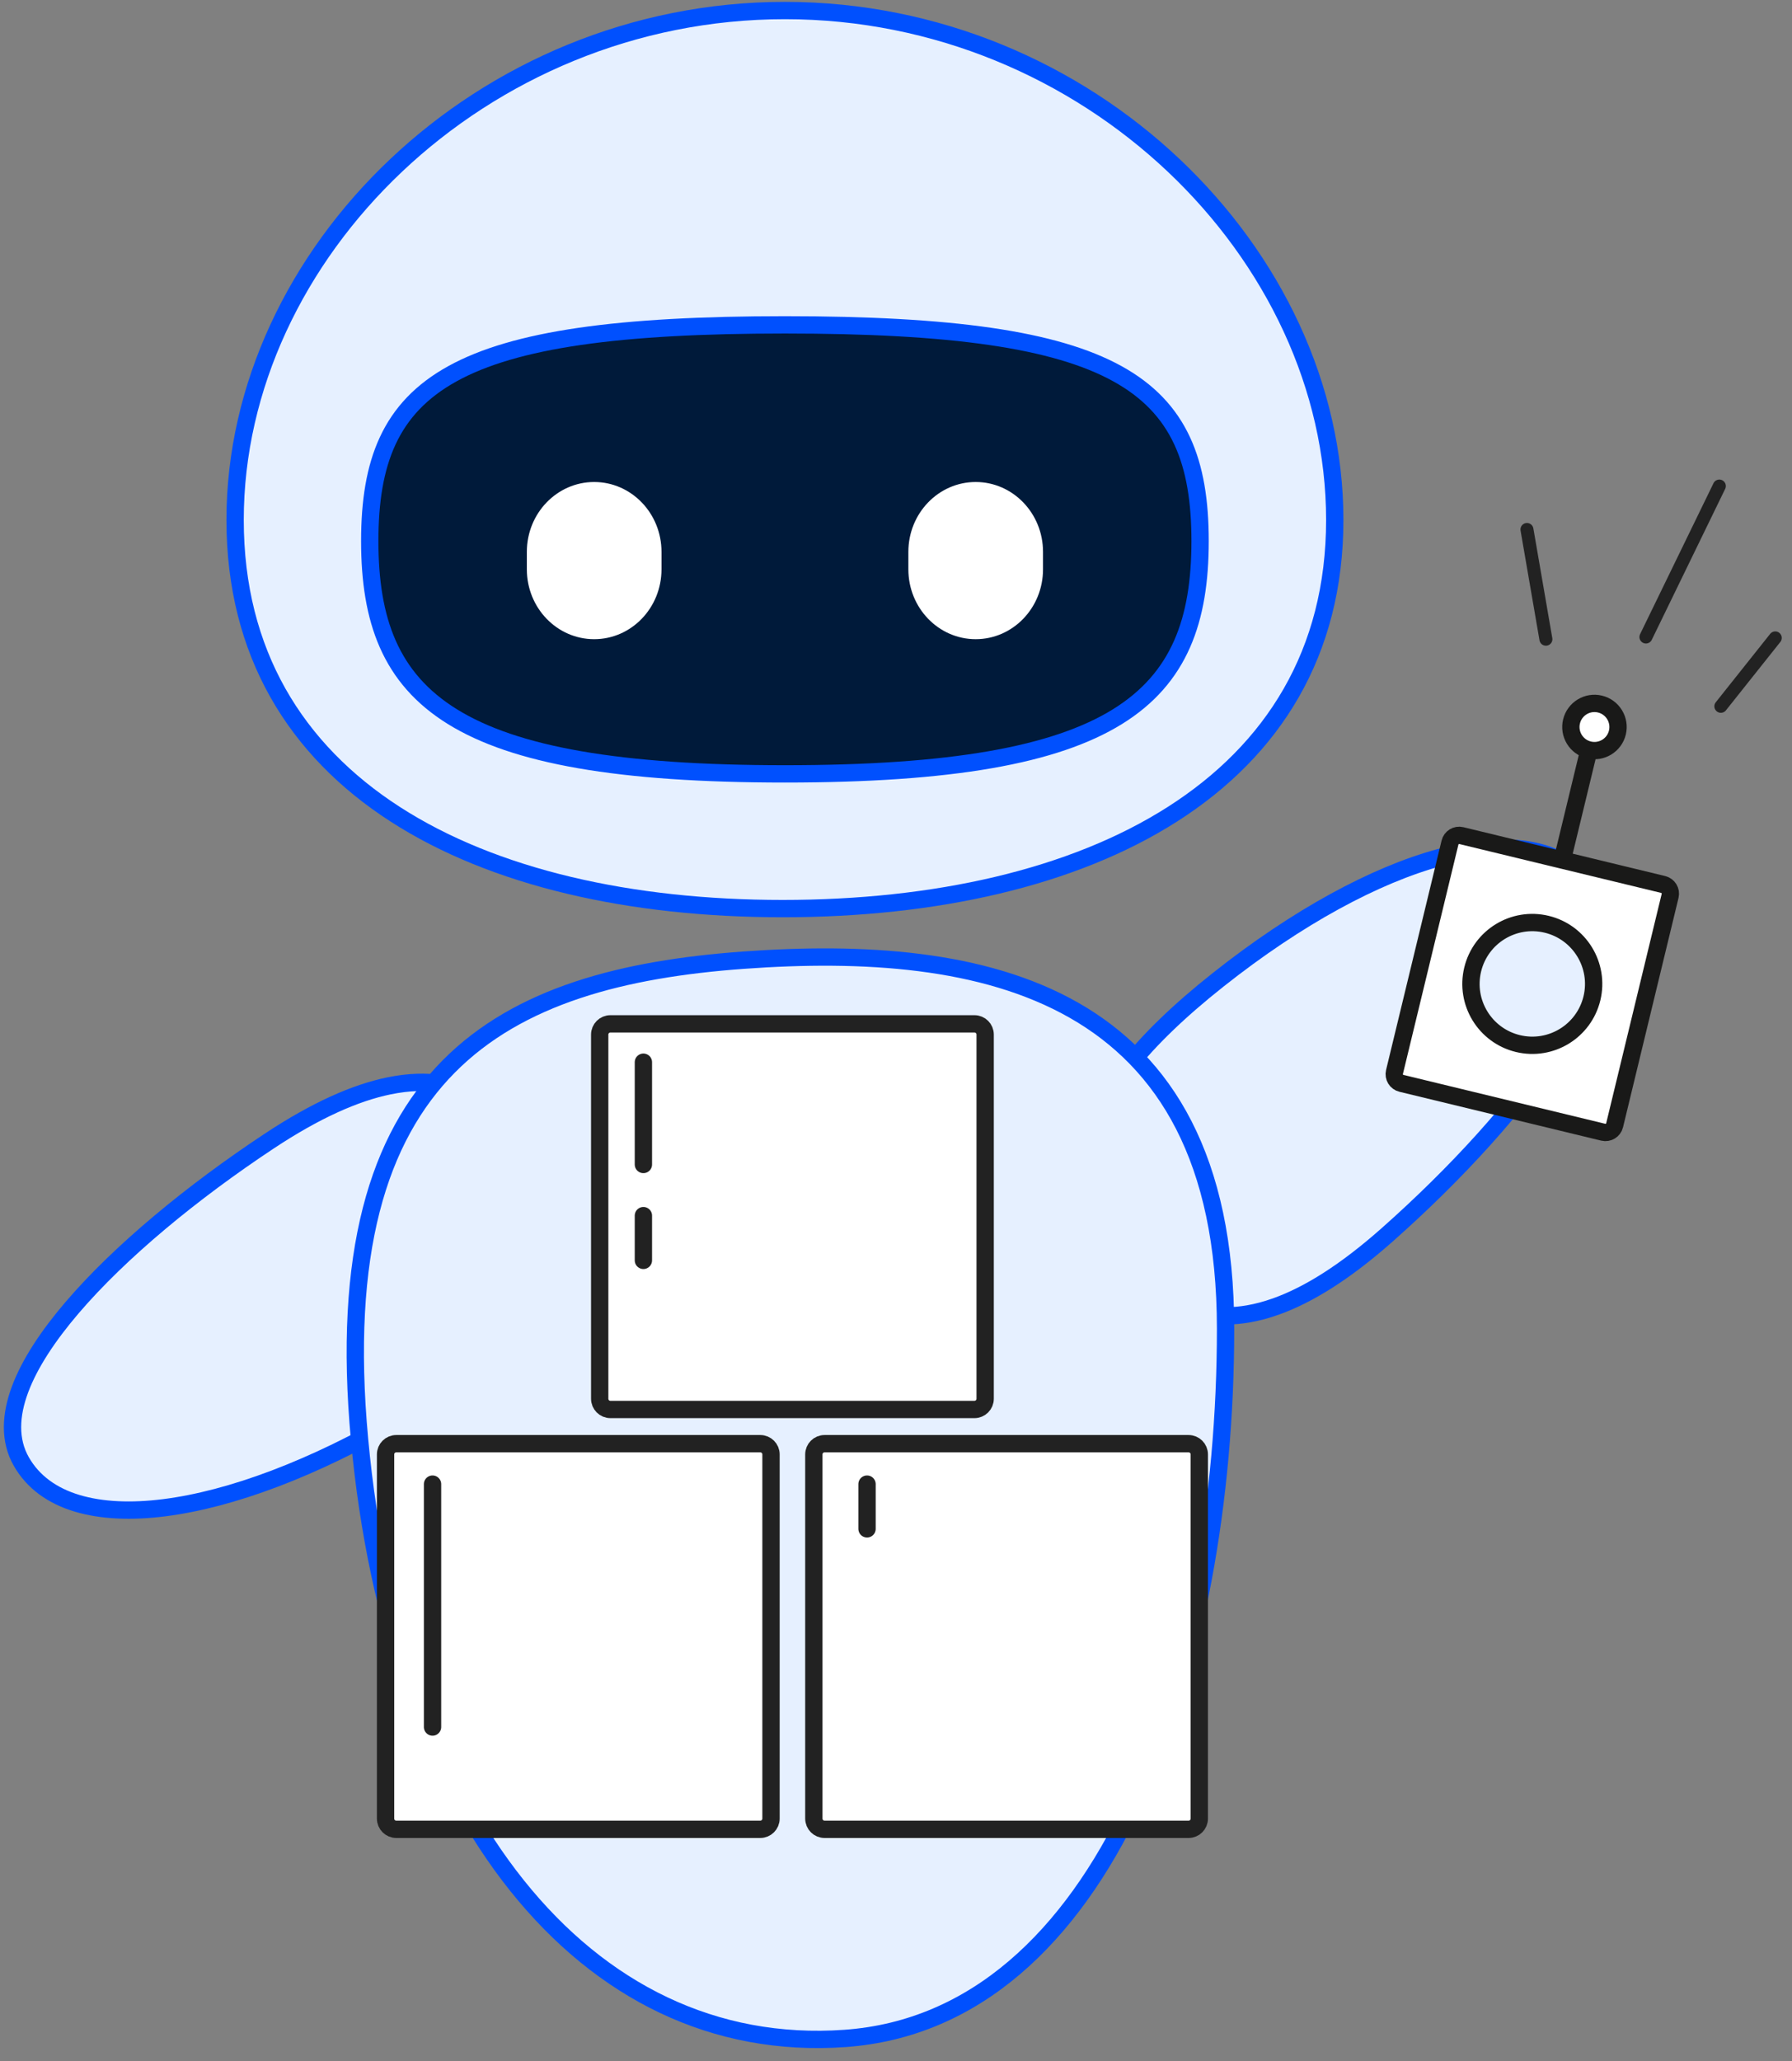
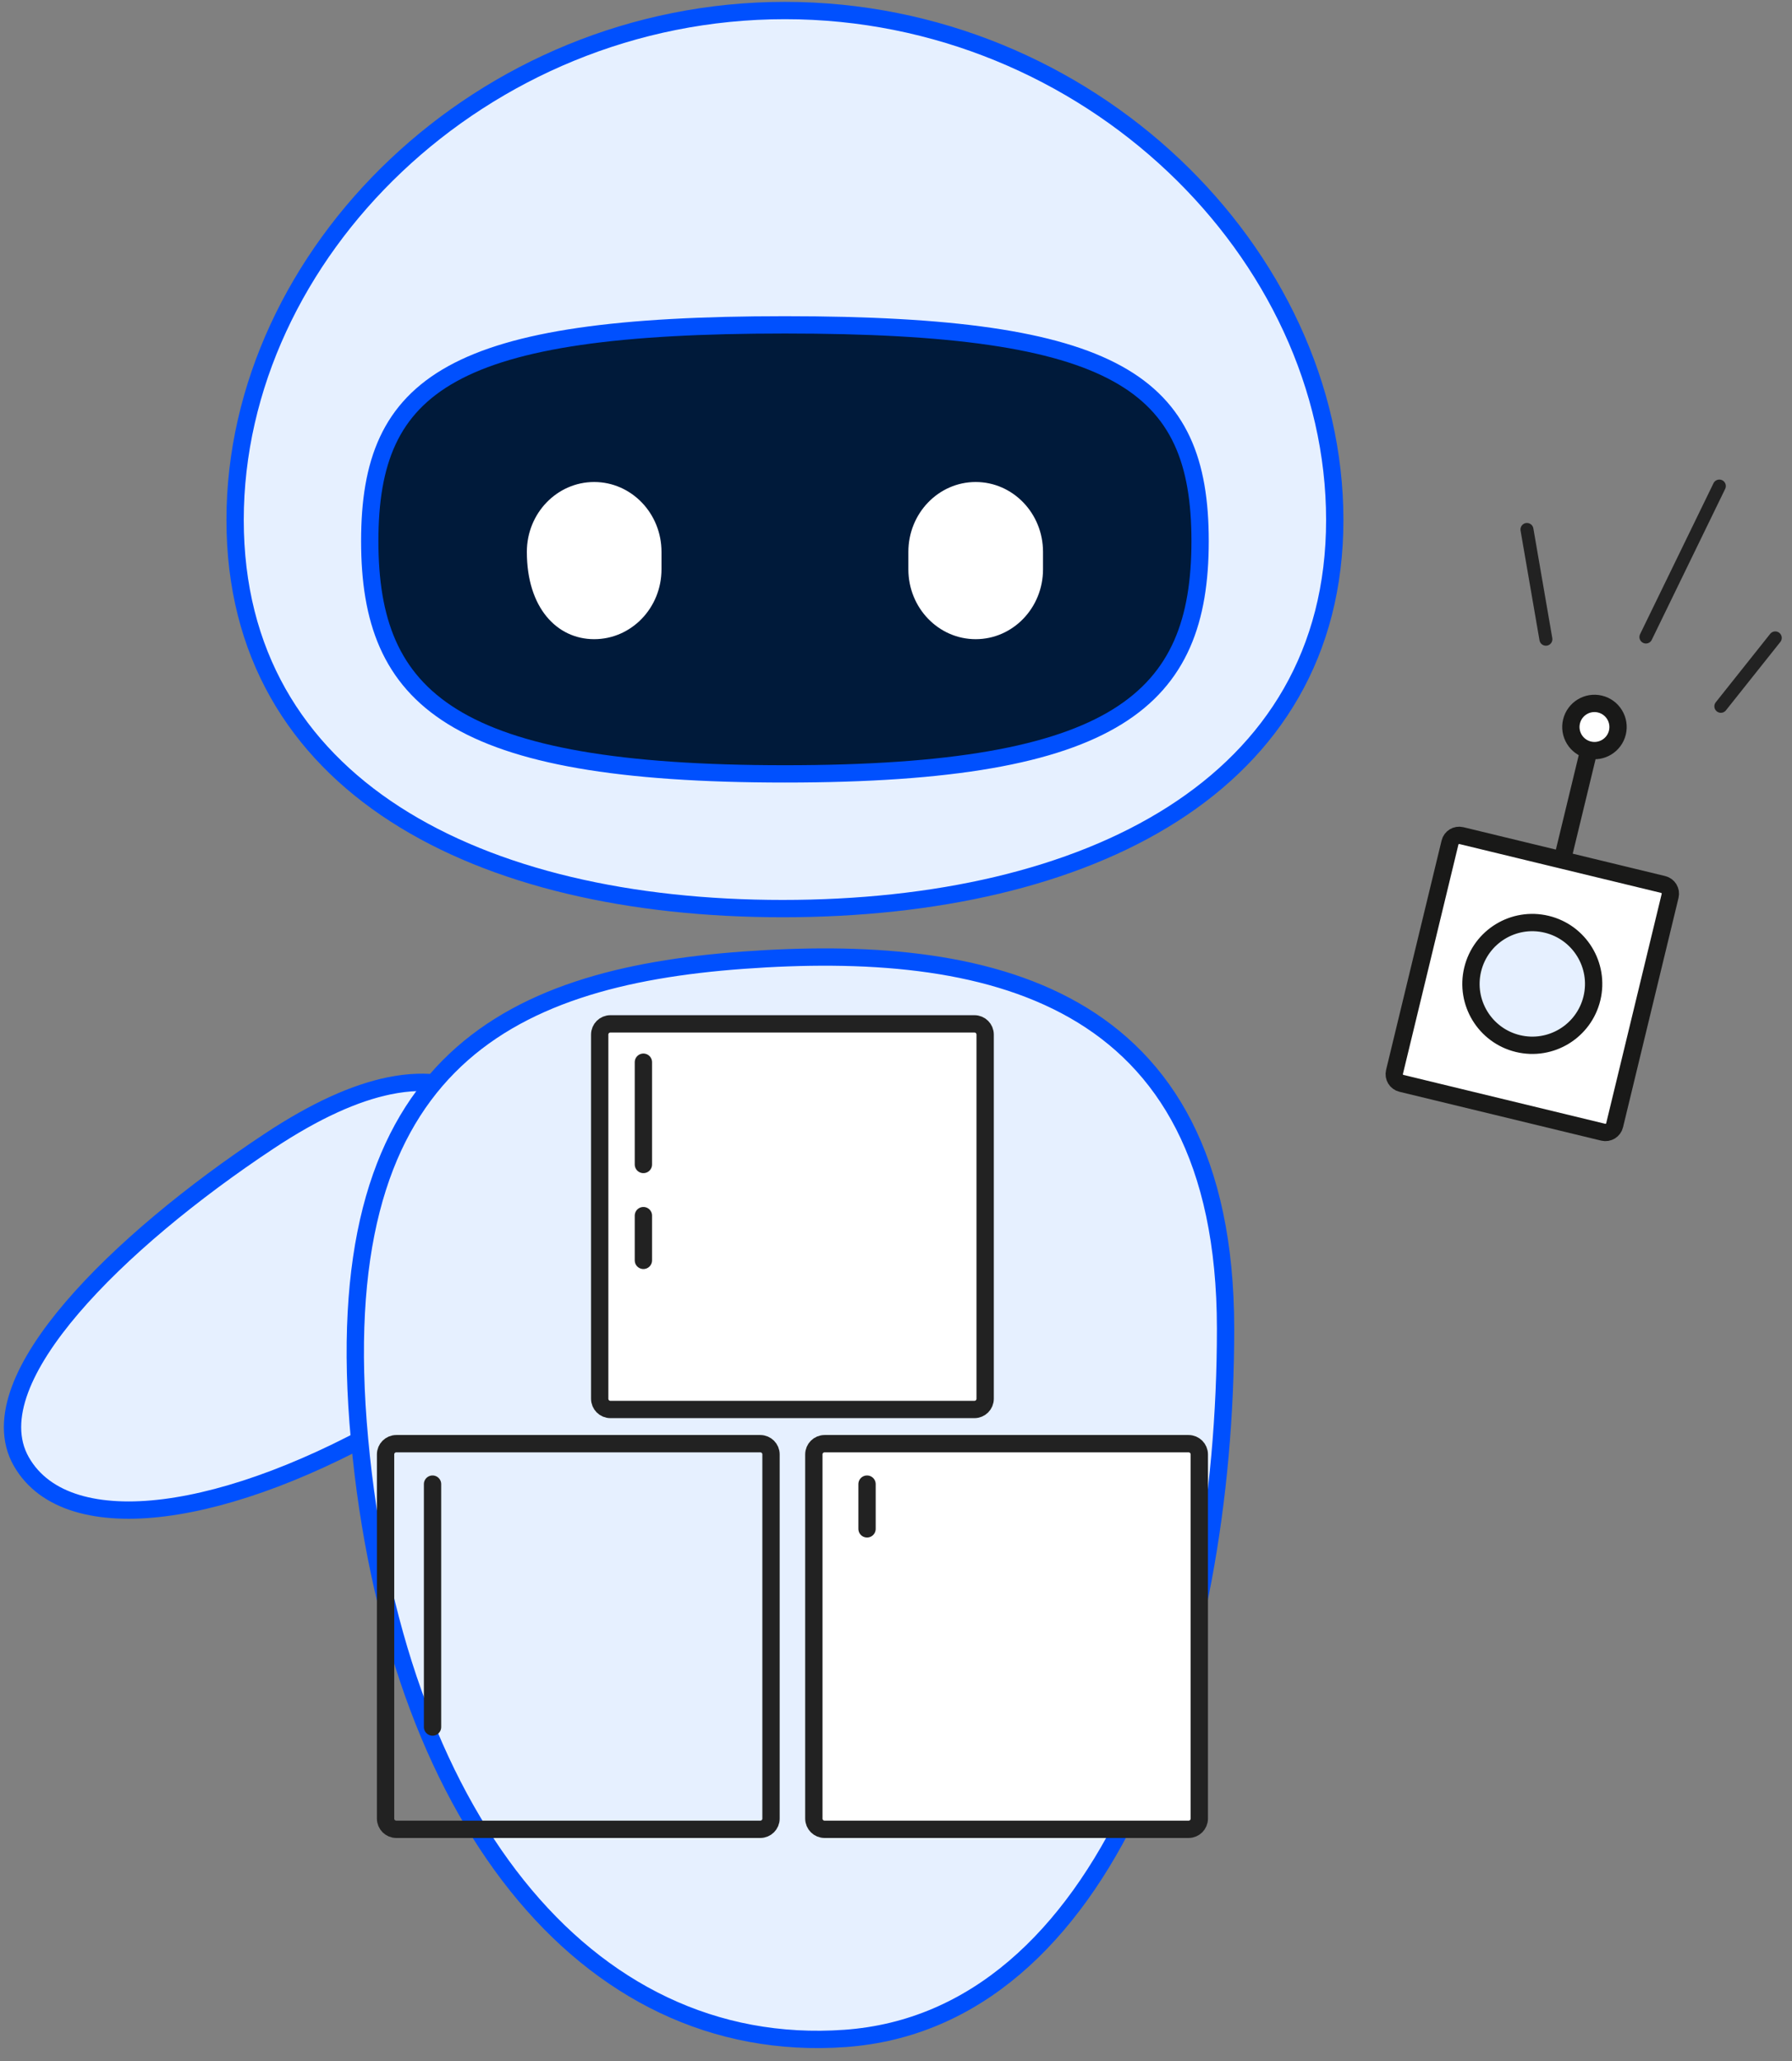
<svg xmlns="http://www.w3.org/2000/svg" width="207" height="238" viewBox="0 0 207 238" fill="none">
  <rect x="0" y="0" width="207" height="238" fill="#808080" stroke="none" />
-   <path d="M129.131 144.834C132.082 148.671 136.057 151.983 141.71 151.933C142.503 151.926 143.323 151.852 144.172 151.707C145.211 151.529 146.291 151.243 147.417 150.84C151.139 149.508 155.368 146.887 160.225 142.588C168.156 135.568 175.475 127.603 180.074 120.391C182.371 116.79 184.025 113.321 184.71 110.213C185.396 107.101 185.133 104.22 183.401 101.983C180.041 97.645 173.712 96.994 166.316 99.004C158.846 101.034 149.895 105.858 140.727 113.117C131.572 120.365 127.15 126.356 125.809 131.575C124.445 136.883 126.317 141.175 129.131 144.834Z" fill="#E6F0FF" stroke="#0050FE" stroke-width="2" stroke-linecap="round" stroke-linejoin="round" />
  <path d="M62.17 133.875C59.782 129.665 56.307 125.833 50.701 125.096C49.915 124.992 49.093 124.951 48.232 124.977C47.178 125.009 46.069 125.141 44.898 125.384C41.027 126.185 36.474 128.192 31.066 131.774C22.235 137.622 13.879 144.49 8.321 150.992C5.546 154.239 3.425 157.444 2.314 160.426C1.202 163.413 1.061 166.302 2.465 168.758C5.189 173.521 11.366 175.047 18.97 174.086C26.649 173.115 36.185 169.583 46.273 163.671C56.348 157.767 61.561 152.45 63.615 147.468C65.704 142.401 64.448 137.891 62.17 133.875Z" fill="#E6F0FF" stroke="#0050FE" stroke-width="2" stroke-linecap="round" stroke-linejoin="round" />
  <path d="M141.569 153.393C141.553 114.145 113.518 108.856 85.847 110.867C58.175 112.878 37.547 123.169 41.534 166.216C45.522 209.263 67.408 237.494 97.59 235.362C127.773 233.229 141.585 192.642 141.569 153.393Z" fill="#E6F0FF" stroke="#0050FE" stroke-width="2" stroke-linecap="round" stroke-linejoin="round" />
  <path d="M27.158 60.035C27.158 90.777 55.333 104.909 90.41 104.909C125.486 104.909 154.182 90.777 154.182 60.035C154.182 29.294 125.746 1.216 90.67 1.216C55.593 1.216 27.158 29.294 27.158 60.035Z" fill="#E6F0FF" stroke="#0050FE" stroke-width="2" stroke-linecap="round" stroke-linejoin="round" />
  <path d="M90.669 37.508C52.208 37.508 42.711 44.229 42.711 62.471C42.711 80.713 52.208 89.354 90.669 89.354C129.13 89.354 138.627 80.713 138.627 62.471C138.627 44.229 129.13 37.508 90.669 37.508Z" fill="#001A3A" stroke="#0050FE" stroke-width="2" stroke-linecap="round" stroke-linejoin="round" />
-   <path d="M76.412 63.719C76.412 59.265 72.93 55.654 68.635 55.654C64.34 55.654 60.858 59.265 60.858 63.719V65.736C60.858 70.19 64.34 73.801 68.635 73.801C72.93 73.801 76.412 70.19 76.412 65.736V63.719Z" fill="white" />
+   <path d="M76.412 63.719C76.412 59.265 72.93 55.654 68.635 55.654C64.34 55.654 60.858 59.265 60.858 63.719C60.858 70.19 64.34 73.801 68.635 73.801C72.93 73.801 76.412 70.19 76.412 65.736V63.719Z" fill="white" />
  <path d="M120.482 63.719C120.482 59.265 117.001 55.654 112.705 55.654C108.41 55.654 104.928 59.265 104.928 63.719V65.736C104.928 70.19 108.41 73.801 112.705 73.801C117.001 73.801 120.482 70.19 120.482 65.736V63.719Z" fill="white" />
  <path d="M190.126 73.551L198.606 56.121M178.572 73.805L176.384 61.135M198.781 81.552L205.066 73.654" stroke="#222222" stroke-width="1.5" stroke-linecap="round" stroke-linejoin="round" />
  <path fill-rule="evenodd" clip-rule="evenodd" d="M192.117 102.124C192.702 102.265 193.061 102.854 192.92 103.439L186.509 129.925C186.367 130.51 185.778 130.869 185.193 130.728L161.886 125.086C161.301 124.945 160.942 124.356 161.083 123.771L167.494 97.285C167.635 96.7 168.224 96.341 168.81 96.482L180.463 99.303L192.117 102.124ZM175.335 120.491C171.532 119.571 169.195 115.741 170.115 111.938C171.036 108.135 174.865 105.798 178.668 106.719C182.471 107.639 184.808 111.469 183.888 115.272C182.967 119.075 179.138 121.412 175.335 120.491Z" fill="white" />
  <path d="M170.115 111.938C169.195 115.741 171.532 119.571 175.335 120.491C179.138 121.412 182.967 119.075 183.888 115.272C184.808 111.469 182.471 107.639 178.668 106.719C174.865 105.798 171.036 108.135 170.115 111.938Z" fill="#E6F0FF" />
  <path d="M183.54 86.59C182.077 86.236 181.179 84.763 181.533 83.3C181.887 81.838 183.36 80.939 184.822 81.293C186.285 81.647 187.184 83.12 186.83 84.583C186.476 86.045 185.003 86.944 183.54 86.59Z" fill="white" />
  <path d="M180.463 99.303L168.81 96.482C168.224 96.341 167.635 96.7 167.494 97.285L161.083 123.771C160.942 124.356 161.301 124.945 161.886 125.086L185.193 130.728C185.778 130.869 186.367 130.51 186.509 129.925L192.92 103.439C193.061 102.854 192.702 102.265 192.117 102.124L180.463 99.303ZM180.463 99.303C181.715 94.131 182.288 91.762 183.54 86.59M183.54 86.59C182.077 86.236 181.179 84.763 181.533 83.3C181.887 81.838 183.36 80.939 184.822 81.293C186.285 81.647 187.184 83.12 186.83 84.583C186.476 86.045 185.003 86.944 183.54 86.59ZM170.115 111.938C169.195 115.741 171.532 119.571 175.335 120.491C179.138 121.412 182.967 119.075 183.888 115.272C184.808 111.469 182.471 107.639 178.668 106.719C174.865 105.798 171.036 108.135 170.115 111.938Z" stroke="#191918" stroke-width="2" stroke-linecap="round" stroke-linejoin="round" />
  <path d="M137.298 166.691C137.981 166.691 138.535 167.245 138.535 167.928V209.98C138.535 210.663 137.981 211.216 137.298 211.216H95.247C94.564 211.216 94.01 210.663 94.01 209.98V167.928C94.01 167.245 94.564 166.691 95.247 166.691H137.298Z" fill="white" />
  <path d="M100.154 171.359V176.526M94.01 167.928V209.98C94.01 210.663 94.564 211.216 95.247 211.216H137.298C137.981 211.216 138.535 210.663 138.535 209.98V167.928C138.535 167.245 137.981 166.691 137.298 166.691H95.247C94.564 166.691 94.01 167.245 94.01 167.928Z" stroke="#222222" stroke-width="2" stroke-linecap="round" stroke-linejoin="round" />
-   <path d="M87.826 166.691C88.509 166.691 89.062 167.245 89.062 167.928V209.98C89.062 210.663 88.509 211.216 87.826 211.216H45.774C45.091 211.216 44.538 210.663 44.538 209.98V167.928C44.538 167.245 45.091 166.691 45.774 166.691H87.826Z" fill="white" />
  <path d="M49.964 171.359V199.407M44.538 167.928V209.98C44.538 210.663 45.091 211.216 45.774 211.216H87.826C88.509 211.216 89.062 210.663 89.062 209.98V167.928C89.062 167.245 88.509 166.691 87.826 166.691H45.774C45.091 166.691 44.538 167.245 44.538 167.928Z" stroke="#222222" stroke-width="2" stroke-linecap="round" stroke-linejoin="round" />
  <path d="M112.562 118.216C113.245 118.216 113.799 118.77 113.799 119.453V161.504C113.799 162.187 113.245 162.741 112.562 162.741H70.511C69.828 162.741 69.274 162.187 69.274 161.504V119.453C69.274 118.77 69.828 118.216 70.511 118.216H112.562Z" fill="white" />
  <path d="M74.321 122.644V134.454M74.321 140.359V145.525M69.274 119.453V161.504C69.274 162.187 69.828 162.741 70.511 162.741H112.562C113.245 162.741 113.799 162.187 113.799 161.504V119.453C113.799 118.77 113.245 118.216 112.562 118.216H70.511C69.828 118.216 69.274 118.77 69.274 119.453Z" stroke="#222222" stroke-width="2" stroke-linecap="round" stroke-linejoin="round" />
</svg>